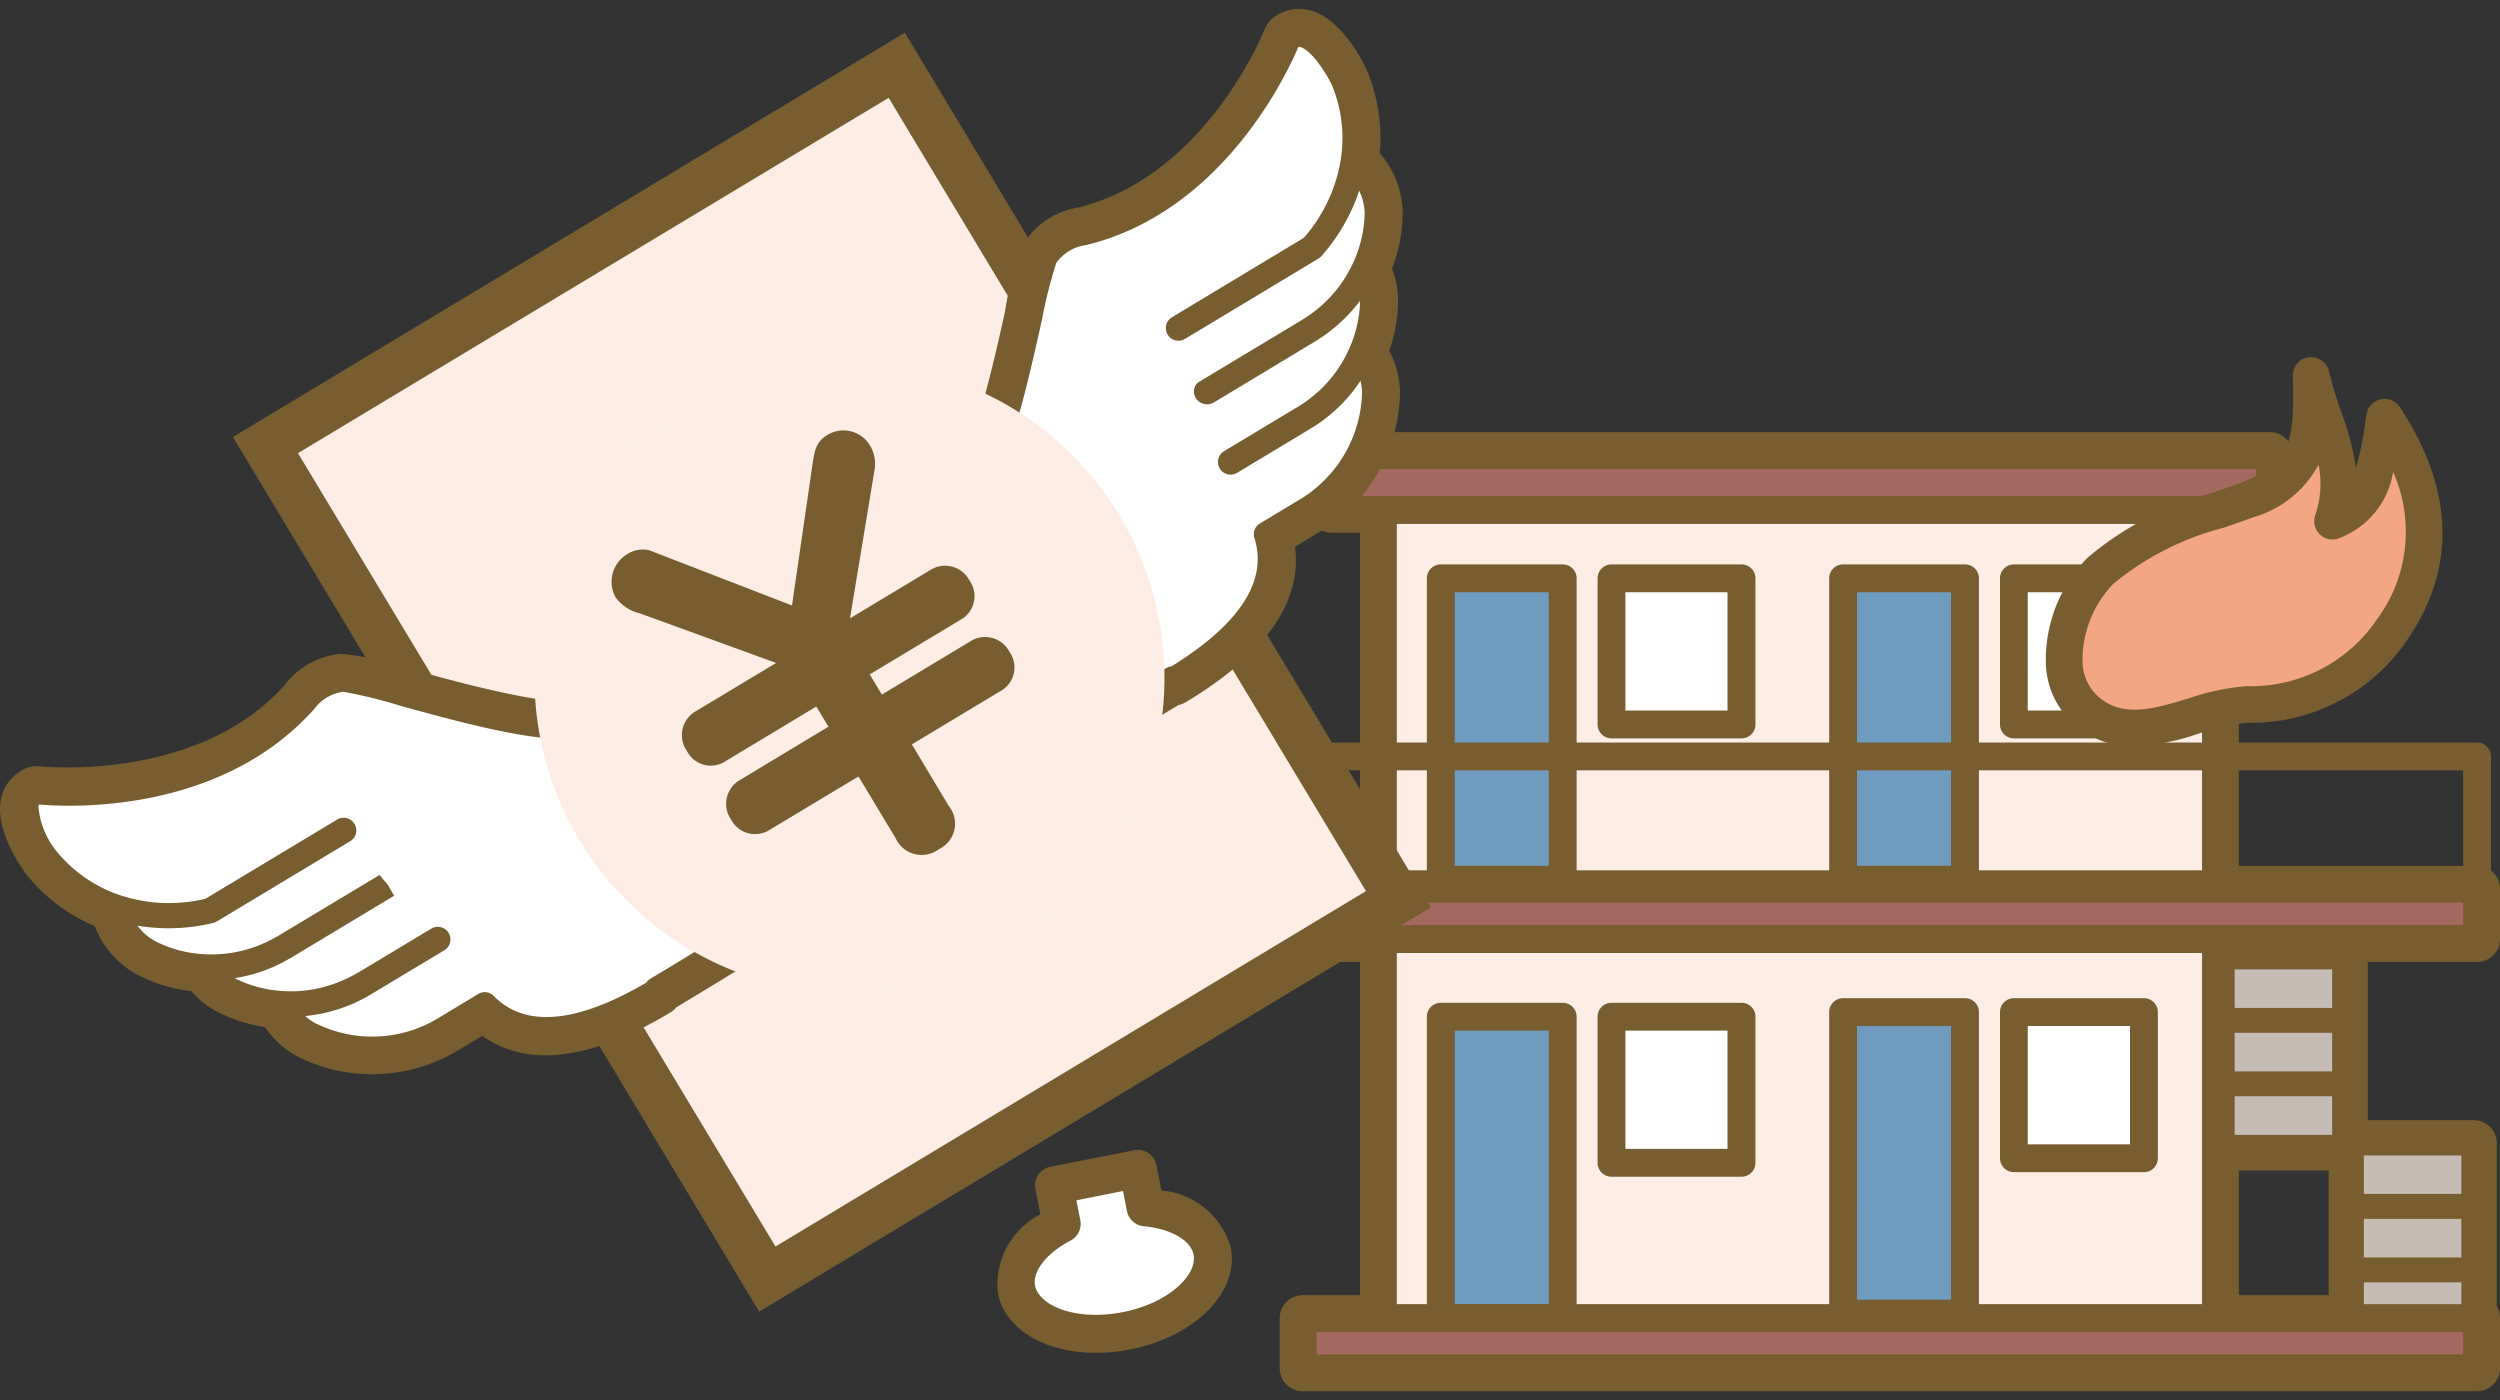
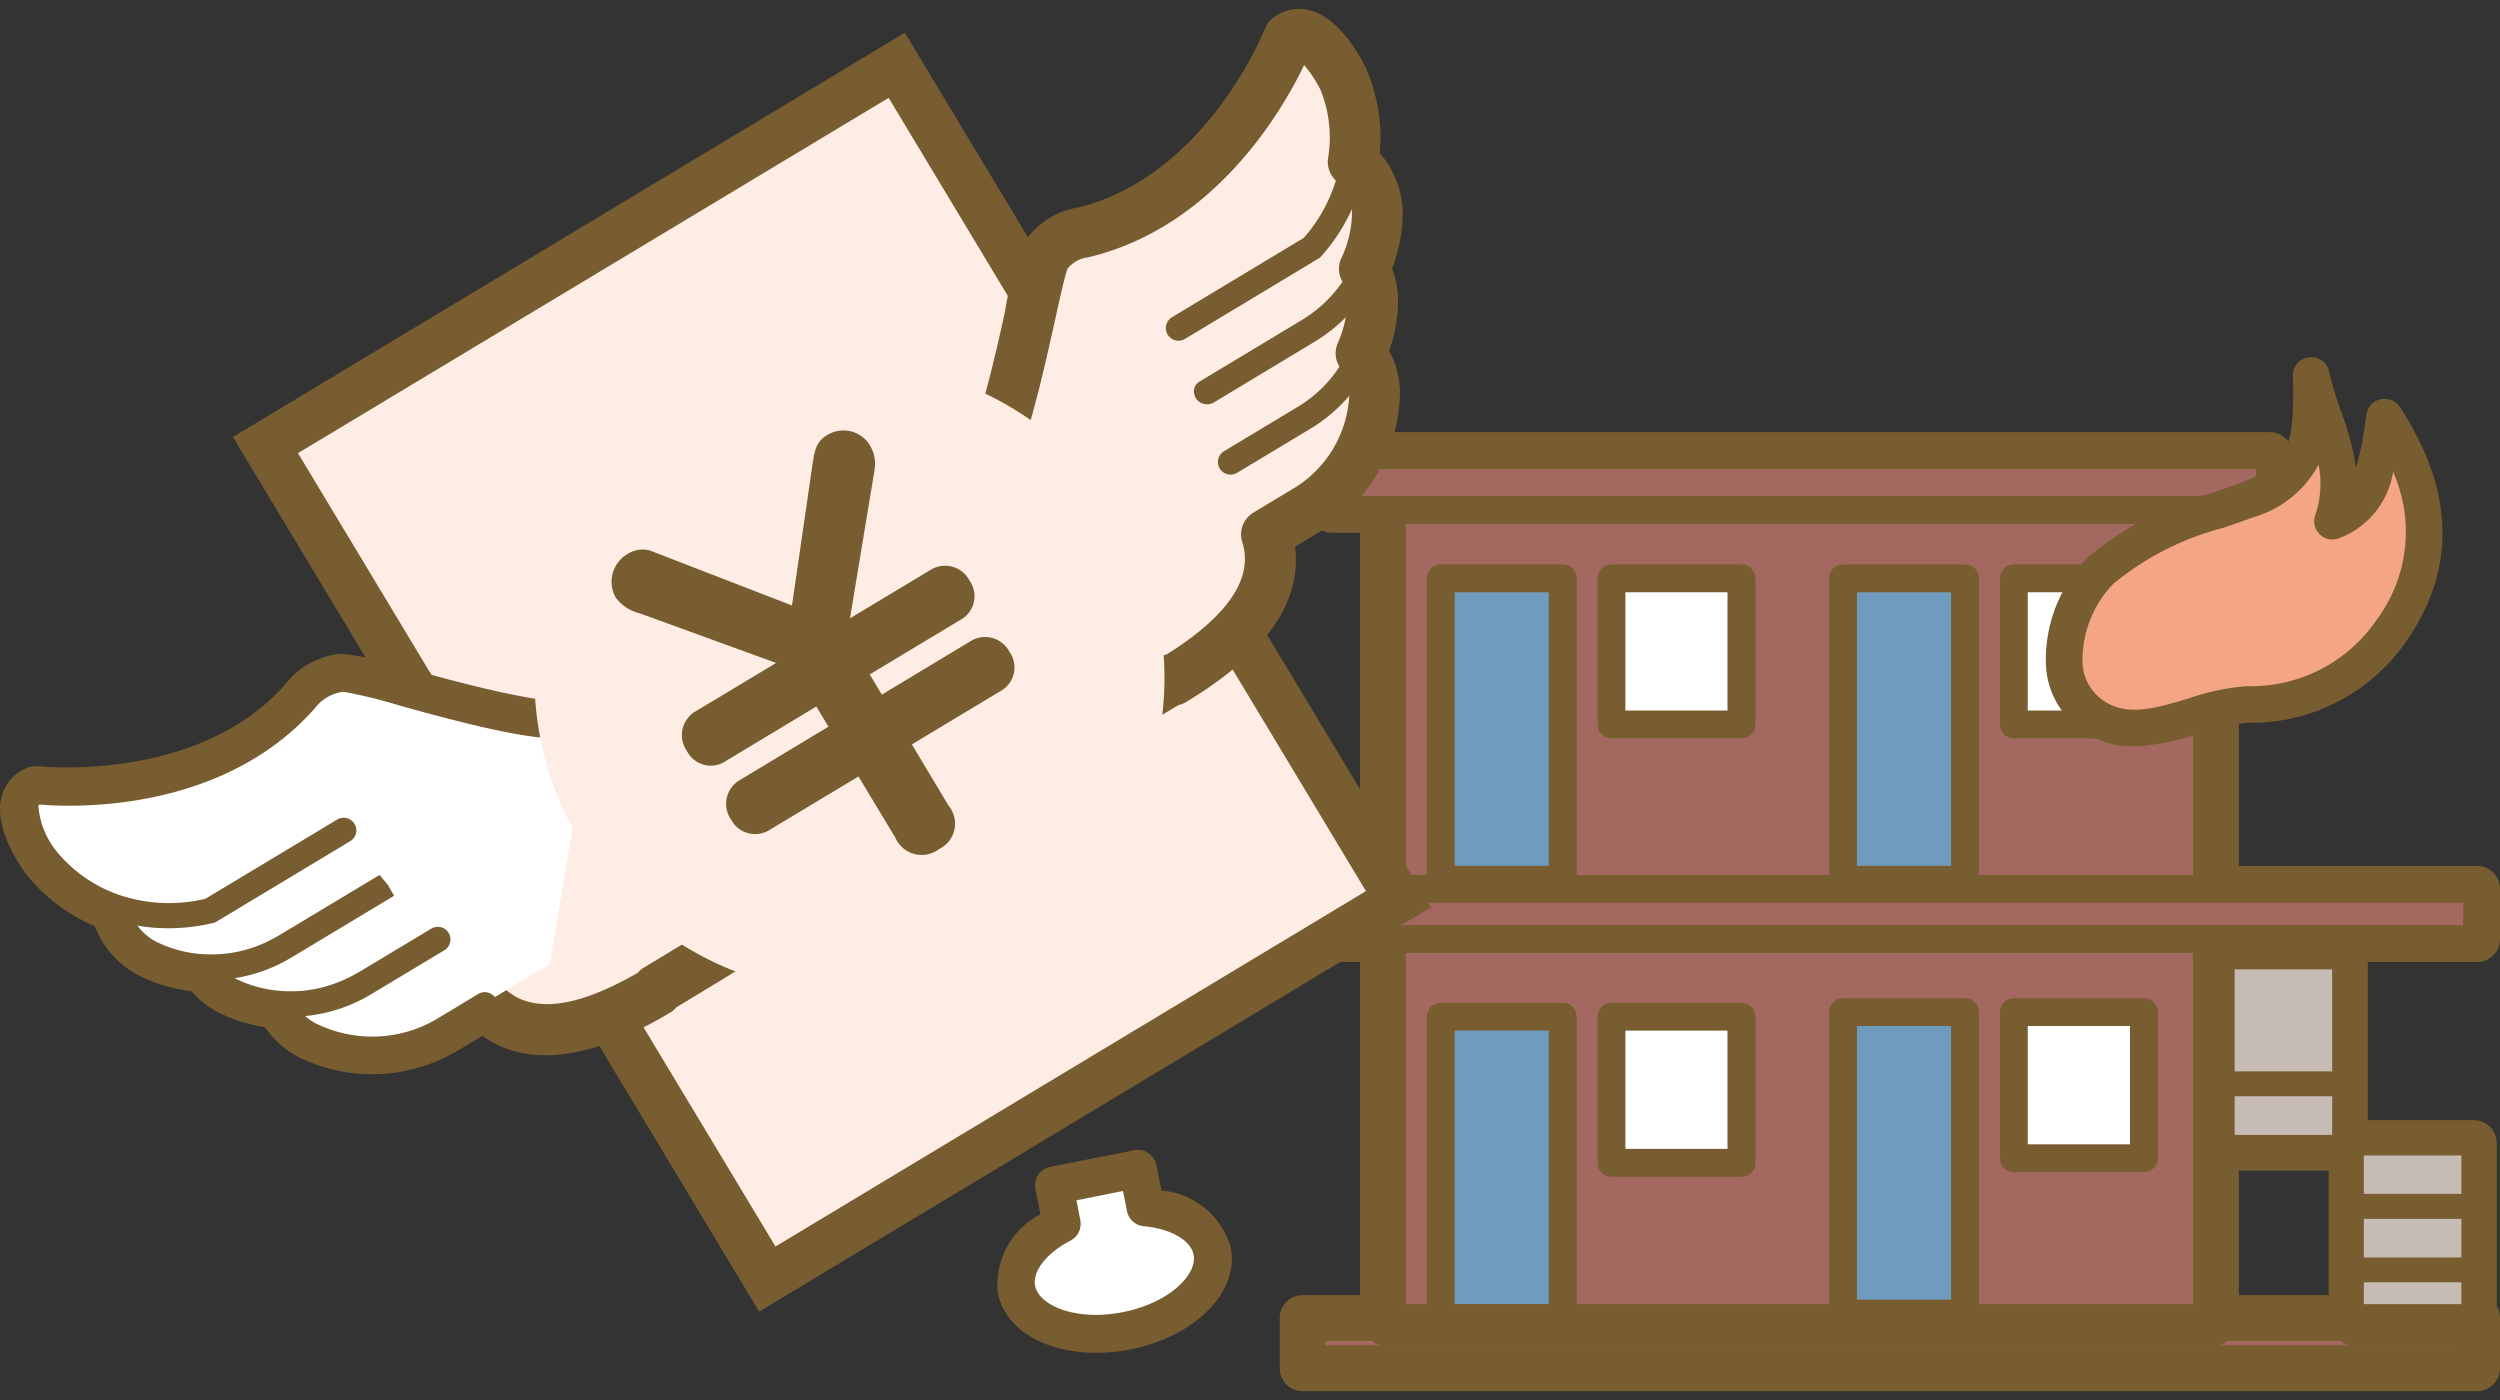
<svg xmlns="http://www.w3.org/2000/svg" width="100" height="56" viewBox="0 0 100 56">
  <rect x="0" y="0" width="100" height="56" fill="#333333" stroke="none" />
  <defs>
    <style>.a{fill:#a36860;}.b{fill:#775d2f;}.c{fill:#fdede4;}.d{fill:#c7bcb5;}.e{fill:#6f9bbe;}.f{fill:#fff;}.g{fill:#f4a583;}</style>
  </defs>
  <title>opt_img05_1</title>
  <polygon class="a" points="99.084 35.553 88.639 35.553 88.639 20.393 90.793 20.393 90.793 18.202 53.283 18.202 53.283 20.393 55.314 20.393 55.314 35.553 52.105 35.553 52.105 37.563 55.314 37.563 55.314 52.722 52.105 52.722 52.105 54.732 99.084 54.732 99.084 52.722 98.954 52.722 98.954 45.722 94.062 45.722 94.062 52.722 88.639 52.722 88.639 37.563 99.084 37.563 99.084 35.553" />
  <path class="b" d="M99.084,55.648H52.105a.916.916,0,0,1-.916-.916v-2.01a.917.917,0,0,1,.916-.916H54.4V38.479H52.105a.917.917,0,0,1-.916-.916v-2.01a.917.917,0,0,1,.916-.916H54.4V21.31H53.283a.917.917,0,0,1-.916-.916V18.2a.917.917,0,0,1,.916-.916h37.51a.917.917,0,0,1,.916.916v2.192a.917.917,0,0,1-.916.916H89.555V34.637h9.529a.917.917,0,0,1,.916.916v2.01a.917.917,0,0,1-.916.916H89.555V51.806h3.591V45.722a.916.916,0,0,1,.916-.916h4.892a.917.917,0,0,1,.916.916v6.529a.91.91,0,0,1,.13.471v2.01A.916.916,0,0,1,99.084,55.648ZM53.021,53.816H98.168v-.622a.9.9,0,0,1-.131-.472V46.638H94.978v6.084a.916.916,0,0,1-.916.916H88.639a.917.917,0,0,1-.916-.916V37.563a.917.917,0,0,1,.916-.916h9.529v-.178H88.639a.917.917,0,0,1-.916-.916V20.394a.917.917,0,0,1,.916-.917h1.238v-.359H54.2v.359h1.115a.917.917,0,0,1,.916.917V35.553a.916.916,0,0,1-.916.916H53.021v.178h2.293a.916.916,0,0,1,.916.916V52.722a.916.916,0,0,1-.916.916H53.021Z" />
  <rect class="a" x="88.889" y="38.277" width="4.893" height="7.613" />
  <path class="b" d="M93.782,46.82H88.89a.928.928,0,0,1-.929-.929V38.278a.928.928,0,0,1,.929-.929h4.892a.929.929,0,0,1,.929.929v7.613A.929.929,0,0,1,93.782,46.82Zm-3.964-1.858h3.035V39.207H89.818Z" />
-   <rect class="c" x="55.315" y="20.394" width="33.324" height="32.876" />
  <path class="b" d="M88.638,53.828H55.315a.557.557,0,0,1-.557-.557V20.4a.557.557,0,0,1,.557-.557H88.638a.557.557,0,0,1,.557.557V53.271A.557.557,0,0,1,88.638,53.828ZM55.872,52.714H88.081V20.952H55.872Z" />
  <rect class="a" x="52.105" y="35.553" width="46.979" height="2.01" />
  <path class="b" d="M99.083,38.12H52.105a.557.557,0,0,1-.557-.557v-2.01A.557.557,0,0,1,52.105,35H99.083a.557.557,0,0,1,.557.557v2.01A.557.557,0,0,1,99.083,38.12ZM52.662,37.006H98.526v-.9H52.662Z" />
  <rect class="a" x="53.283" y="18.202" width="37.51" height="2.191" />
  <path class="b" d="M90.793,20.95H53.282a.556.556,0,0,1-.557-.556V18.2a.557.557,0,0,1,.557-.557H90.793a.557.557,0,0,1,.557.557v2.192A.556.556,0,0,1,90.793,20.95ZM53.839,19.837h36.4V18.759h-36.4Z" />
  <rect class="d" x="88.889" y="38.277" width="4.893" height="7.613" />
  <path class="b" d="M93.782,46.388H88.89a.5.5,0,0,1-.5-.5V38.278a.5.5,0,0,1,.5-.5h4.892a.5.5,0,0,1,.5.5v7.613A.5.5,0,0,1,93.782,46.388Zm-4.395-.994h3.9V38.775h-3.9Z" />
-   <path class="b" d="M93.782,41.312H88.89a.5.5,0,1,1,0-.995h4.892a.5.5,0,0,1,0,.995Z" />
  <path class="b" d="M93.782,43.85H88.89a.5.5,0,1,1,0-.994h4.892a.5.5,0,0,1,0,.994Z" />
  <rect class="d" x="94.061" y="45.722" width="4.892" height="7.612" />
  <path class="b" d="M98.954,53.831H94.061a.5.5,0,0,1-.5-.5V45.722a.5.5,0,0,1,.5-.5h4.893a.5.5,0,0,1,.5.5v7.612A.5.5,0,0,1,98.954,53.831Zm-4.4-.994h3.9V46.219h-3.9Z" />
  <path class="b" d="M98.954,48.755H94.062a.5.5,0,0,1,0-1h4.892a.5.5,0,0,1,0,1Z" />
  <path class="b" d="M98.954,51.292H94.062a.5.5,0,0,1,0-.994h4.892a.5.5,0,0,1,0,.994Z" />
  <rect class="e" x="57.632" y="40.668" width="4.875" height="12.054" />
  <path class="b" d="M62.508,53.279H57.632a.557.557,0,0,1-.557-.557V40.668a.557.557,0,0,1,.557-.557h4.876a.557.557,0,0,1,.557.557V52.722A.557.557,0,0,1,62.508,53.279Zm-4.319-1.114h3.762V41.225H58.189Z" />
  <rect class="f" x="64.459" y="40.668" width="5.201" height="5.844" />
  <path class="b" d="M69.661,47.069h-5.2a.557.557,0,0,1-.557-.557V40.668a.557.557,0,0,1,.557-.557h5.2a.557.557,0,0,1,.557.557v5.844A.557.557,0,0,1,69.661,47.069Zm-4.645-1.114H69.1v-4.73H65.016Z" />
  <rect class="e" x="73.724" y="40.484" width="4.877" height="12.057" />
  <path class="b" d="M78.6,53.1H73.724a.557.557,0,0,1-.557-.557V40.484a.557.557,0,0,1,.557-.557H78.6a.557.557,0,0,1,.557.557V52.542A.557.557,0,0,1,78.6,53.1Zm-4.32-1.114h3.763V41.041H74.281Z" />
  <rect class="f" x="80.553" y="40.484" width="5.201" height="5.845" />
  <path class="b" d="M85.754,46.886h-5.2A.557.557,0,0,1,80,46.329V40.484a.557.557,0,0,1,.557-.557h5.2a.557.557,0,0,1,.557.557v5.845A.557.557,0,0,1,85.754,46.886ZM81.11,45.772H85.2V41.041H81.11Z" />
  <rect class="e" x="57.632" y="23.133" width="4.875" height="12.055" />
  <path class="b" d="M62.508,35.745H57.632a.557.557,0,0,1-.557-.557V23.133a.557.557,0,0,1,.557-.557h4.876a.557.557,0,0,1,.557.557V35.188A.557.557,0,0,1,62.508,35.745Zm-4.319-1.114h3.762V23.69H58.189Z" />
  <rect class="f" x="64.459" y="23.133" width="5.201" height="5.845" />
  <path class="b" d="M69.661,29.535h-5.2a.557.557,0,0,1-.557-.557V23.133a.557.557,0,0,1,.557-.557h5.2a.557.557,0,0,1,.557.557v5.845A.557.557,0,0,1,69.661,29.535Zm-4.645-1.114H69.1V23.69H65.016Z" />
  <rect class="e" x="73.724" y="23.133" width="4.877" height="12.055" />
  <path class="b" d="M78.6,35.745H73.724a.557.557,0,0,1-.557-.557V23.133a.557.557,0,0,1,.557-.557H78.6a.557.557,0,0,1,.557.557V35.188A.557.557,0,0,1,78.6,35.745Zm-4.32-1.114h3.763V23.69H74.281Z" />
  <rect class="f" x="80.553" y="23.133" width="5.201" height="5.845" />
  <path class="b" d="M85.754,29.535h-5.2A.557.557,0,0,1,80,28.978V23.133a.557.557,0,0,1,.557-.557h5.2a.557.557,0,0,1,.557.557v5.845A.557.557,0,0,1,85.754,29.535ZM81.11,28.421H85.2V23.69H81.11Z" />
-   <path class="b" d="M99.083,35.927H52.105a.557.557,0,0,1-.557-.557V30.257a.557.557,0,0,1,.557-.557H99.083a.557.557,0,0,1,.557.557V35.37A.557.557,0,0,1,99.083,35.927ZM52.662,34.813H98.526v-4H52.662Z" />
-   <rect class="a" x="52.105" y="52.722" width="46.979" height="2.011" />
  <path class="b" d="M99.083,55.29H52.105a.557.557,0,0,1-.557-.557V52.722a.557.557,0,0,1,.557-.557H99.083a.557.557,0,0,1,.557.557v2.011A.557.557,0,0,1,99.083,55.29ZM52.662,54.176H98.526v-.9H52.662Z" />
  <path class="g" d="M89.878,28.179c-2.022.075-4.375,1.821-6.285.36-1.82-1.392-.956-4.341.426-5.706,1.55-1.533,3.889-2.095,5.87-2.833,2.616-.973,2.613-2.527,2.561-4.979.478,2.121,1.6,3.612.845,5.824,1.638-.419,1.879-2.785,2.09-4.153,1.824,2.784,2.253,5.648.292,8.5a6.833,6.833,0,0,1-5.8,2.989" />
  <path class="b" d="M85.356,29.856a3.511,3.511,0,0,1-2.209-.735,3.378,3.378,0,0,1-1.312-2.554A5.833,5.833,0,0,1,83.5,22.311a12.7,12.7,0,0,1,4.964-2.587c.4-.135.788-.27,1.166-.41,2.053-.764,2.138-1.7,2.085-4.278a.732.732,0,0,1,1.447-.176,15.5,15.5,0,0,0,.492,1.633,10.84,10.84,0,0,1,.585,2.218,12.166,12.166,0,0,0,.376-1.843l.043-.288A.733.733,0,0,1,96,16.29c2.166,3.306,2.261,6.44.283,9.316A7.534,7.534,0,0,1,89.9,28.911a8.315,8.315,0,0,0-1.949.431A9.218,9.218,0,0,1,85.356,29.856Zm7.386-11.269a4.3,4.3,0,0,1-2.6,2.1c-.389.144-.793.283-1.2.423a11.429,11.429,0,0,0-4.409,2.242A4.412,4.412,0,0,0,83.3,26.474a1.923,1.923,0,0,0,.741,1.482c.968.742,2.142.388,3.5-.018a9.453,9.453,0,0,1,2.317-.492h0a6.08,6.08,0,0,0,5.22-2.671,5.892,5.892,0,0,0,.646-5.9,3.394,3.394,0,0,1-2.242,2.682.723.723,0,0,1-.719-.211.734.734,0,0,1-.156-.735A3.834,3.834,0,0,0,92.742,18.587Z" />
  <rect class="c" x="18.545" y="7.42" width="29.469" height="38.932" transform="translate(-9.098 21.008) rotate(-31.037)" />
  <path class="b" d="M30.366,52.464,9.315,17.479,36.194,1.309,57.242,36.292ZM11.919,18.126l19.1,31.734L54.639,35.644,35.546,3.913Z" />
  <path class="c" d="M23.632,28.835c-1.629.981-8.983-1.719-9.934-1.672a2.211,2.211,0,0,0-1.537.894c-3.914,4.405-10.711,3.6-10.711,3.6-1.184.522.415,2.707.415,2.707a6.015,6.015,0,0,0,2.749,1.911,2.763,2.763,0,0,0,1.344,1.81,5.389,5.389,0,0,0,2.221.587,2.733,2.733,0,0,0,.949.884,5.427,5.427,0,0,0,2.094.578,2.743,2.743,0,0,0,1.144,1.222,5.619,5.619,0,0,0,5.507-.259l1.518-.916c.813.829,2.649,2,6.911-.565l-.039-.036c.132-.078,2.5-1.511,2.635-1.6" />
  <path class="b" d="M14.894,42.969a6.571,6.571,0,0,1-3.02-.722A3.681,3.681,0,0,1,10.6,41.085a6.305,6.305,0,0,1-1.964-.639,3.687,3.687,0,0,1-.988-.8,6.139,6.139,0,0,1-2.193-.678A3.721,3.721,0,0,1,3.79,37.045a6.979,6.979,0,0,1-2.749-2.086c-.308-.419-1.3-1.9-.978-3.1a1.7,1.7,0,0,1,.976-1.127,1,1,0,0,1,.528-.079c.063,0,6.3.671,9.806-3.235a3.183,3.183,0,0,1,2.274-1.267,12.743,12.743,0,0,1,2.781.616c1.6.443,5.856,1.623,6.684,1.2a1.045,1.045,0,0,1,1.378.395.987.987,0,0,1-.335,1.347c-1.376.828-4.425.081-8.268-.982-.855-.237-1.919-.53-2.175-.545a1.2,1.2,0,0,0-.716.457.969.969,0,0,1-.076.1c-3.447,3.88-8.8,4.075-10.809,3.992a4.875,4.875,0,0,0,.574,1.044,5.08,5.08,0,0,0,2.26,1.55,1.015,1.015,0,0,1,.66.736A1.725,1.725,0,0,0,6.447,37.2a4.328,4.328,0,0,0,1.785.465,1.016,1.016,0,0,1,.792.45,1.682,1.682,0,0,0,.593.557,4.419,4.419,0,0,0,1.681.455,1.014,1.014,0,0,1,.839.572,1.722,1.722,0,0,0,.716.773,4.567,4.567,0,0,0,4.5-.239l1.517-.915a1.013,1.013,0,0,1,1.249.158c1.06,1.081,2.877.89,5.4-.569a.868.868,0,0,1,.231-.2c.209-.124,2.388-1.442,2.575-1.566a1.022,1.022,0,0,1,1.4.264,1.008,1.008,0,0,1-.236,1.4c-.152.11-1.776,1.09-2.436,1.488a.9.9,0,0,1-.228.2c-3.19,1.917-5.719,2.231-7.535.941l-.894.539A6.708,6.708,0,0,1,14.894,42.969Z" />
-   <path class="f" d="M23.632,28.835c-1.629.981-8.983-1.719-9.934-1.672a2.211,2.211,0,0,0-1.537.894c-3.914,4.405-10.711,3.6-10.711,3.6-1.184.522.415,2.707.415,2.707a6.015,6.015,0,0,0,2.749,1.911,6.775,6.775,0,0,0,3.792.151l5.345-3.213L8.406,36.428a6.775,6.775,0,0,1-3.792-.151,2.763,2.763,0,0,0,1.344,1.81,5.389,5.389,0,0,0,2.221.587A5.624,5.624,0,0,0,11.148,38c.105-.053.21-.114.316-.177l1.688-1.016,2.29-1.378.07-.04-.07.04-2.29,1.378-1.688,1.016c-.106.063-.211.124-.316.177a5.624,5.624,0,0,1-2.969.672,2.733,2.733,0,0,0,.949.884,5.427,5.427,0,0,0,2.094.578,5.68,5.68,0,0,0,3.41-.841l2.881-1.732L14.632,39.3a5.68,5.68,0,0,1-3.41.841,2.743,2.743,0,0,0,1.144,1.222,5.619,5.619,0,0,0,5.507-.259l1.518-.916c.813.829,2.649,2,6.911-.565l-.039-.036c.132-.078,2.5-1.511,2.635-1.6" />
+   <path class="f" d="M23.632,28.835c-1.629.981-8.983-1.719-9.934-1.672a2.211,2.211,0,0,0-1.537.894c-3.914,4.405-10.711,3.6-10.711,3.6-1.184.522.415,2.707.415,2.707a6.015,6.015,0,0,0,2.749,1.911,6.775,6.775,0,0,0,3.792.151l5.345-3.213L8.406,36.428a6.775,6.775,0,0,1-3.792-.151,2.763,2.763,0,0,0,1.344,1.81,5.389,5.389,0,0,0,2.221.587A5.624,5.624,0,0,0,11.148,38c.105-.053.21-.114.316-.177l1.688-1.016,2.29-1.378.07-.04-.07.04-2.29,1.378-1.688,1.016c-.106.063-.211.124-.316.177a5.624,5.624,0,0,1-2.969.672,2.733,2.733,0,0,0,.949.884,5.427,5.427,0,0,0,2.094.578,5.68,5.68,0,0,0,3.41-.841l2.881-1.732L14.632,39.3a5.68,5.68,0,0,1-3.41.841,2.743,2.743,0,0,0,1.144,1.222,5.619,5.619,0,0,0,5.507-.259l1.518-.916l-.039-.036c.132-.078,2.5-1.511,2.635-1.6" />
  <path class="b" d="M14.887,42.461a6.011,6.011,0,0,1-2.766-.66A3.185,3.185,0,0,1,10.9,40.612,5.805,5.805,0,0,1,8.883,40a3.217,3.217,0,0,1-.975-.838,5.8,5.8,0,0,1-2.2-.636A3.232,3.232,0,0,1,4.2,36.662a6.454,6.454,0,0,1-2.741-2c-.2-.267-1.168-1.666-.9-2.673a1.183,1.183,0,0,1,.69-.792.534.534,0,0,1,.263-.039c.066.007,6.587.715,10.276-3.436h0a2.674,2.674,0,0,1,1.888-1.062,12.24,12.24,0,0,1,2.62.6c2.151.6,6.155,1.7,7.079,1.145a.505.505,0,1,1,.521.866c-1.2.722-4.273-.042-7.87-1.036a19.586,19.586,0,0,0-2.29-.564h-.009a1.708,1.708,0,0,0-1.146.675c-3.768,4.247-9.868,3.938-11.009,3.835a.165.165,0,0,0-.036.071,3.27,3.27,0,0,0,.741,1.817,5.568,5.568,0,0,0,2.5,1.731h0l.013.005a6.284,6.284,0,0,0,3.422.149l5.274-3.172a.507.507,0,0,1,.694.173.5.5,0,0,1-.172.693L8.667,36.862a.51.51,0,0,1-.15.059,7.581,7.581,0,0,1-3.017.106,2.163,2.163,0,0,0,.7.616,4.823,4.823,0,0,0,2,.527c.01,0,.01,0,.015,0a5.109,5.109,0,0,0,2.677-.607l.015-.008c.1-.052.2-.106.291-.163L15.181,35l.331.393.254.437-4.041,2.43c-.116.07-.232.136-.349.2a6.212,6.212,0,0,1-1.993.667,4.893,4.893,0,0,0,1.877.511,5.069,5.069,0,0,0,2.029-.261,5.7,5.7,0,0,0,1.077-.5l.005,0,2.881-1.732a.508.508,0,0,1,.694.172.506.506,0,0,1-.173.694l-2.881,1.731a6.268,6.268,0,0,1-2.682.9,2.074,2.074,0,0,0,.4.283,5.087,5.087,0,0,0,5-.249l1.518-.916a.5.5,0,0,1,.622.079c1.258,1.283,3.313,1.1,6.11-.538a.425.425,0,0,1,.144-.145c.224-.132,2.447-1.476,2.6-1.581a.509.509,0,0,1,.7.126.5.5,0,0,1-.116.7c-.137.1-1.9,1.165-2.488,1.517a.4.4,0,0,1-.142.145c-3.148,1.893-5.581,2.147-7.236.761l-1.193.72A6.229,6.229,0,0,1,14.887,42.461Z" />
  <path class="c" d="M38.644,19.8c1.628-.981,2.687-8.742,3.174-9.559A2.2,2.2,0,0,1,43.325,9.3c5.727-1.391,8.2-7.774,8.2-7.774,1.016-.8,2.2,1.635,2.2,1.635a6.027,6.027,0,0,1,.4,3.324A2.762,2.762,0,0,1,55.1,8.521a5.445,5.445,0,0,1-.523,2.239,2.645,2.645,0,0,1,.336,1.251,5.37,5.37,0,0,1-.469,2.123,2.735,2.735,0,0,1,.546,1.583,5.617,5.617,0,0,1-2.81,4.742l-1.519.914c.348,1.105.523,3.275-3.74,5.84l-.012-.051c-.13.078-2.508,1.506-2.651,1.576" />
  <path class="b" d="M44.254,29.753a1.015,1.015,0,0,1-.446-1.927c.2-.108,2.026-1.206,2.478-1.476l.1-.059a1.052,1.052,0,0,1,.285-.117c2.459-1.541,3.474-3.053,3.019-4.494a1.016,1.016,0,0,1,.445-1.176l1.52-.914a4.615,4.615,0,0,0,2.318-3.851,1.7,1.7,0,0,0-.346-1,1.016,1.016,0,0,1-.115-1.015,4.406,4.406,0,0,0,.384-1.7,1.627,1.627,0,0,0-.21-.779,1.018,1.018,0,0,1-.031-.92,4.451,4.451,0,0,0,.428-1.8,1.753,1.753,0,0,0-.617-1.275,1.02,1.02,0,0,1-.342-.928,5.07,5.07,0,0,0-.3-2.719,4.905,4.905,0,0,0-.659-1c-.867,1.805-3.545,6.453-8.592,7.679a.814.814,0,0,1-.12.021h0a1.216,1.216,0,0,0-.754.453c-.09.2-.328,1.277-.519,2.142-.861,3.895-1.629,6.939-3,7.768a1.016,1.016,0,0,1-1.051-1.738c.761-.537,1.714-4.846,2.072-6.469a11.879,11.879,0,0,1,.757-2.741,3.178,3.178,0,0,1,2.183-1.42c5.122-1.273,7.429-7.085,7.452-7.144A1.006,1.006,0,0,1,50.9.733,1.7,1.7,0,0,1,52.35.4c1.212.277,2.058,1.85,2.289,2.325a7,7,0,0,1,.551,3.4A3.745,3.745,0,0,1,56.11,8.5a6.325,6.325,0,0,1-.429,2.239A3.657,3.657,0,0,1,55.923,12a6.123,6.123,0,0,1-.354,2.029A3.692,3.692,0,0,1,56,15.7a6.618,6.618,0,0,1-3.3,5.63l-.9.539c.287,2.21-1.177,4.3-4.361,6.214a1.014,1.014,0,0,1-.3.12c-2.28,1.367-2.378,1.415-2.443,1.446A1,1,0,0,1,44.254,29.753Z" />
-   <path class="f" d="M38.644,19.8c1.628-.981,2.687-8.742,3.174-9.559A2.2,2.2,0,0,1,43.325,9.3c5.727-1.391,8.2-7.774,8.2-7.774,1.016-.8,2.2,1.635,2.2,1.635a6.027,6.027,0,0,1,.4,3.324,6.748,6.748,0,0,1-1.642,3.419L47.14,13.122l5.342-3.215a6.748,6.748,0,0,0,1.642-3.419A2.762,2.762,0,0,1,55.1,8.521a5.445,5.445,0,0,1-.523,2.239,5.66,5.66,0,0,1-1.982,2.309c-.1.065-.2.132-.306.195L50.6,14.279l-2.288,1.379-.069.041.069-.041L50.6,14.279l1.688-1.015c.107-.063.208-.13.306-.195a5.66,5.66,0,0,0,1.982-2.309,2.645,2.645,0,0,1,.336,1.251,5.37,5.37,0,0,1-.469,2.123A5.664,5.664,0,0,1,52.1,16.752l-2.88,1.734,2.88-1.734a5.664,5.664,0,0,0,2.339-2.618,2.735,2.735,0,0,1,.546,1.583,5.617,5.617,0,0,1-2.81,4.742l-1.519.914c.348,1.105.523,3.275-3.74,5.84l-.012-.051c-.13.078-2.508,1.506-2.651,1.576" />
  <path class="b" d="M44.254,29.243a.505.505,0,0,1-.222-.96c.045-.023.393-.223,2.516-1.5l.1-.058a.516.516,0,0,1,.21-.069c2.741-1.7,3.858-3.424,3.318-5.133a.5.5,0,0,1,.222-.585l1.519-.914a5.145,5.145,0,0,0,2.565-4.3,2.165,2.165,0,0,0-.064-.49,6.211,6.211,0,0,1-1.969,1.894c-.028.017-.056.036-.085.053l-2.88,1.732a.505.505,0,1,1-.522-.865l2.881-1.734a5.145,5.145,0,0,0,2.134-2.387l0,0a4.888,4.888,0,0,0,.426-1.9,6.285,6.285,0,0,1-1.429,1.387c-.032.023-.065.047-.1.069-.108.073-.217.143-.331.212L48.569,16.09a.539.539,0,0,1-.729-.151.557.557,0,0,1-.083-.285.446.446,0,0,1,.22-.388l4.047-2.435c.1-.06.194-.122.284-.182a5.146,5.146,0,0,0,1.8-2.1,4.926,4.926,0,0,0,.477-2.021,2.185,2.185,0,0,0-.217-.9,7.541,7.541,0,0,1-1.44,2.535l-.067.08a.543.543,0,0,1-.122.1L47.4,13.556a.506.506,0,0,1-.694-.172.512.512,0,0,1-.072-.261.5.5,0,0,1,.245-.433l5.272-3.175a6.253,6.253,0,0,0,1.474-3.1v0a5.529,5.529,0,0,0-.352-3.022c-.272-.556-.859-1.418-1.262-1.509a.144.144,0,0,0-.08,0c-.445,1.053-3.024,6.593-8.487,7.919a1.747,1.747,0,0,0-1.191.709,18.782,18.782,0,0,0-.578,2.292c-.806,3.644-1.571,6.719-2.77,7.44a.505.505,0,1,1-.522-.865c.925-.557,1.822-4.614,2.3-6.793a12.591,12.591,0,0,1,.7-2.592A2.721,2.721,0,0,1,43.265,8.8c5.348-1.3,7.767-7.394,7.791-7.455a.506.506,0,0,1,.157-.214,1.183,1.183,0,0,1,1.023-.24c1.016.232,1.8,1.749,1.945,2.05a6.485,6.485,0,0,1,.48,3.356,3.247,3.247,0,0,1,.94,2.214,5.858,5.858,0,0,1-.471,2.236,3.122,3.122,0,0,1,.284,1.257,5.812,5.812,0,0,1-.405,2.07,3.193,3.193,0,0,1,.481,1.633,6.1,6.1,0,0,1-3.054,5.185l-1.2.719c.447,2.112-.918,4.141-4.063,6.034a.5.5,0,0,1-.216.071c-2.341,1.4-2.443,1.454-2.487,1.475A.5.5,0,0,1,44.254,29.243Z" />
  <path class="c" d="M44.777,20.619a12.6,12.6,0,1,1-17.3-4.3,12.6,12.6,0,0,1,17.3,4.3" />
  <path class="b" d="M37.948,32.234a1.127,1.127,0,0,1-.387,1.73,1.146,1.146,0,0,1-1.743-.45l-1.479-2.455-3.524,2.117a1.084,1.084,0,0,1-1.568-.388,1.1,1.1,0,0,1,.371-1.6l3.521-2.121-.486-.806-3.608,2.172a1.071,1.071,0,0,1-1.568-.393,1.1,1.1,0,0,1,.369-1.6l3.2-1.922-5.453-1.984a1.671,1.671,0,0,1-.968-.637,1.287,1.287,0,0,1,.476-1.737,1.137,1.137,0,0,1,.871-.149l5.708,2.208.823-5.666c.076-.494.129-.874.576-1.145a1.237,1.237,0,0,1,1.733.431,1.442,1.442,0,0,1,.167.975L34,24.733l3.2-1.923a1.1,1.1,0,0,1,1.578.408,1.079,1.079,0,0,1-.378,1.586l-3.61,2.172.484.808,3.525-2.122a1.1,1.1,0,0,1,1.58.41,1.079,1.079,0,0,1-.381,1.583l-3.523,2.121Z" />
  <path class="f" d="M48.486,50.043c-.189-.967-1.269-1.618-2.666-1.747l-.3-1.54-3.352.659.3,1.539c-1.245.649-1.995,1.66-1.807,2.624.263,1.34,2.229,2.079,4.389,1.656s3.7-1.853,3.437-3.191" />
  <path class="b" d="M43.838,54.113c-2.019,0-3.637-.929-3.923-2.388a3.165,3.165,0,0,1,1.7-3.154l-.2-1.01a.76.76,0,0,1,.6-.891l3.352-.659a.748.748,0,0,1,.569.114.758.758,0,0,1,.322.484l.2,1.011A3.163,3.163,0,0,1,49.232,49.9h0c.347,1.778-1.425,3.57-4.037,4.082A7.083,7.083,0,0,1,43.838,54.113Zm-.781-6.1.155.794a.759.759,0,0,1-.394.819c-.958.5-1.527,1.226-1.413,1.806.155.791,1.628,1.423,3.5,1.055s2.994-1.505,2.838-2.3c-.113-.58-.914-1.038-1.991-1.137a.759.759,0,0,1-.675-.61l-.156-.8Z" />
</svg>